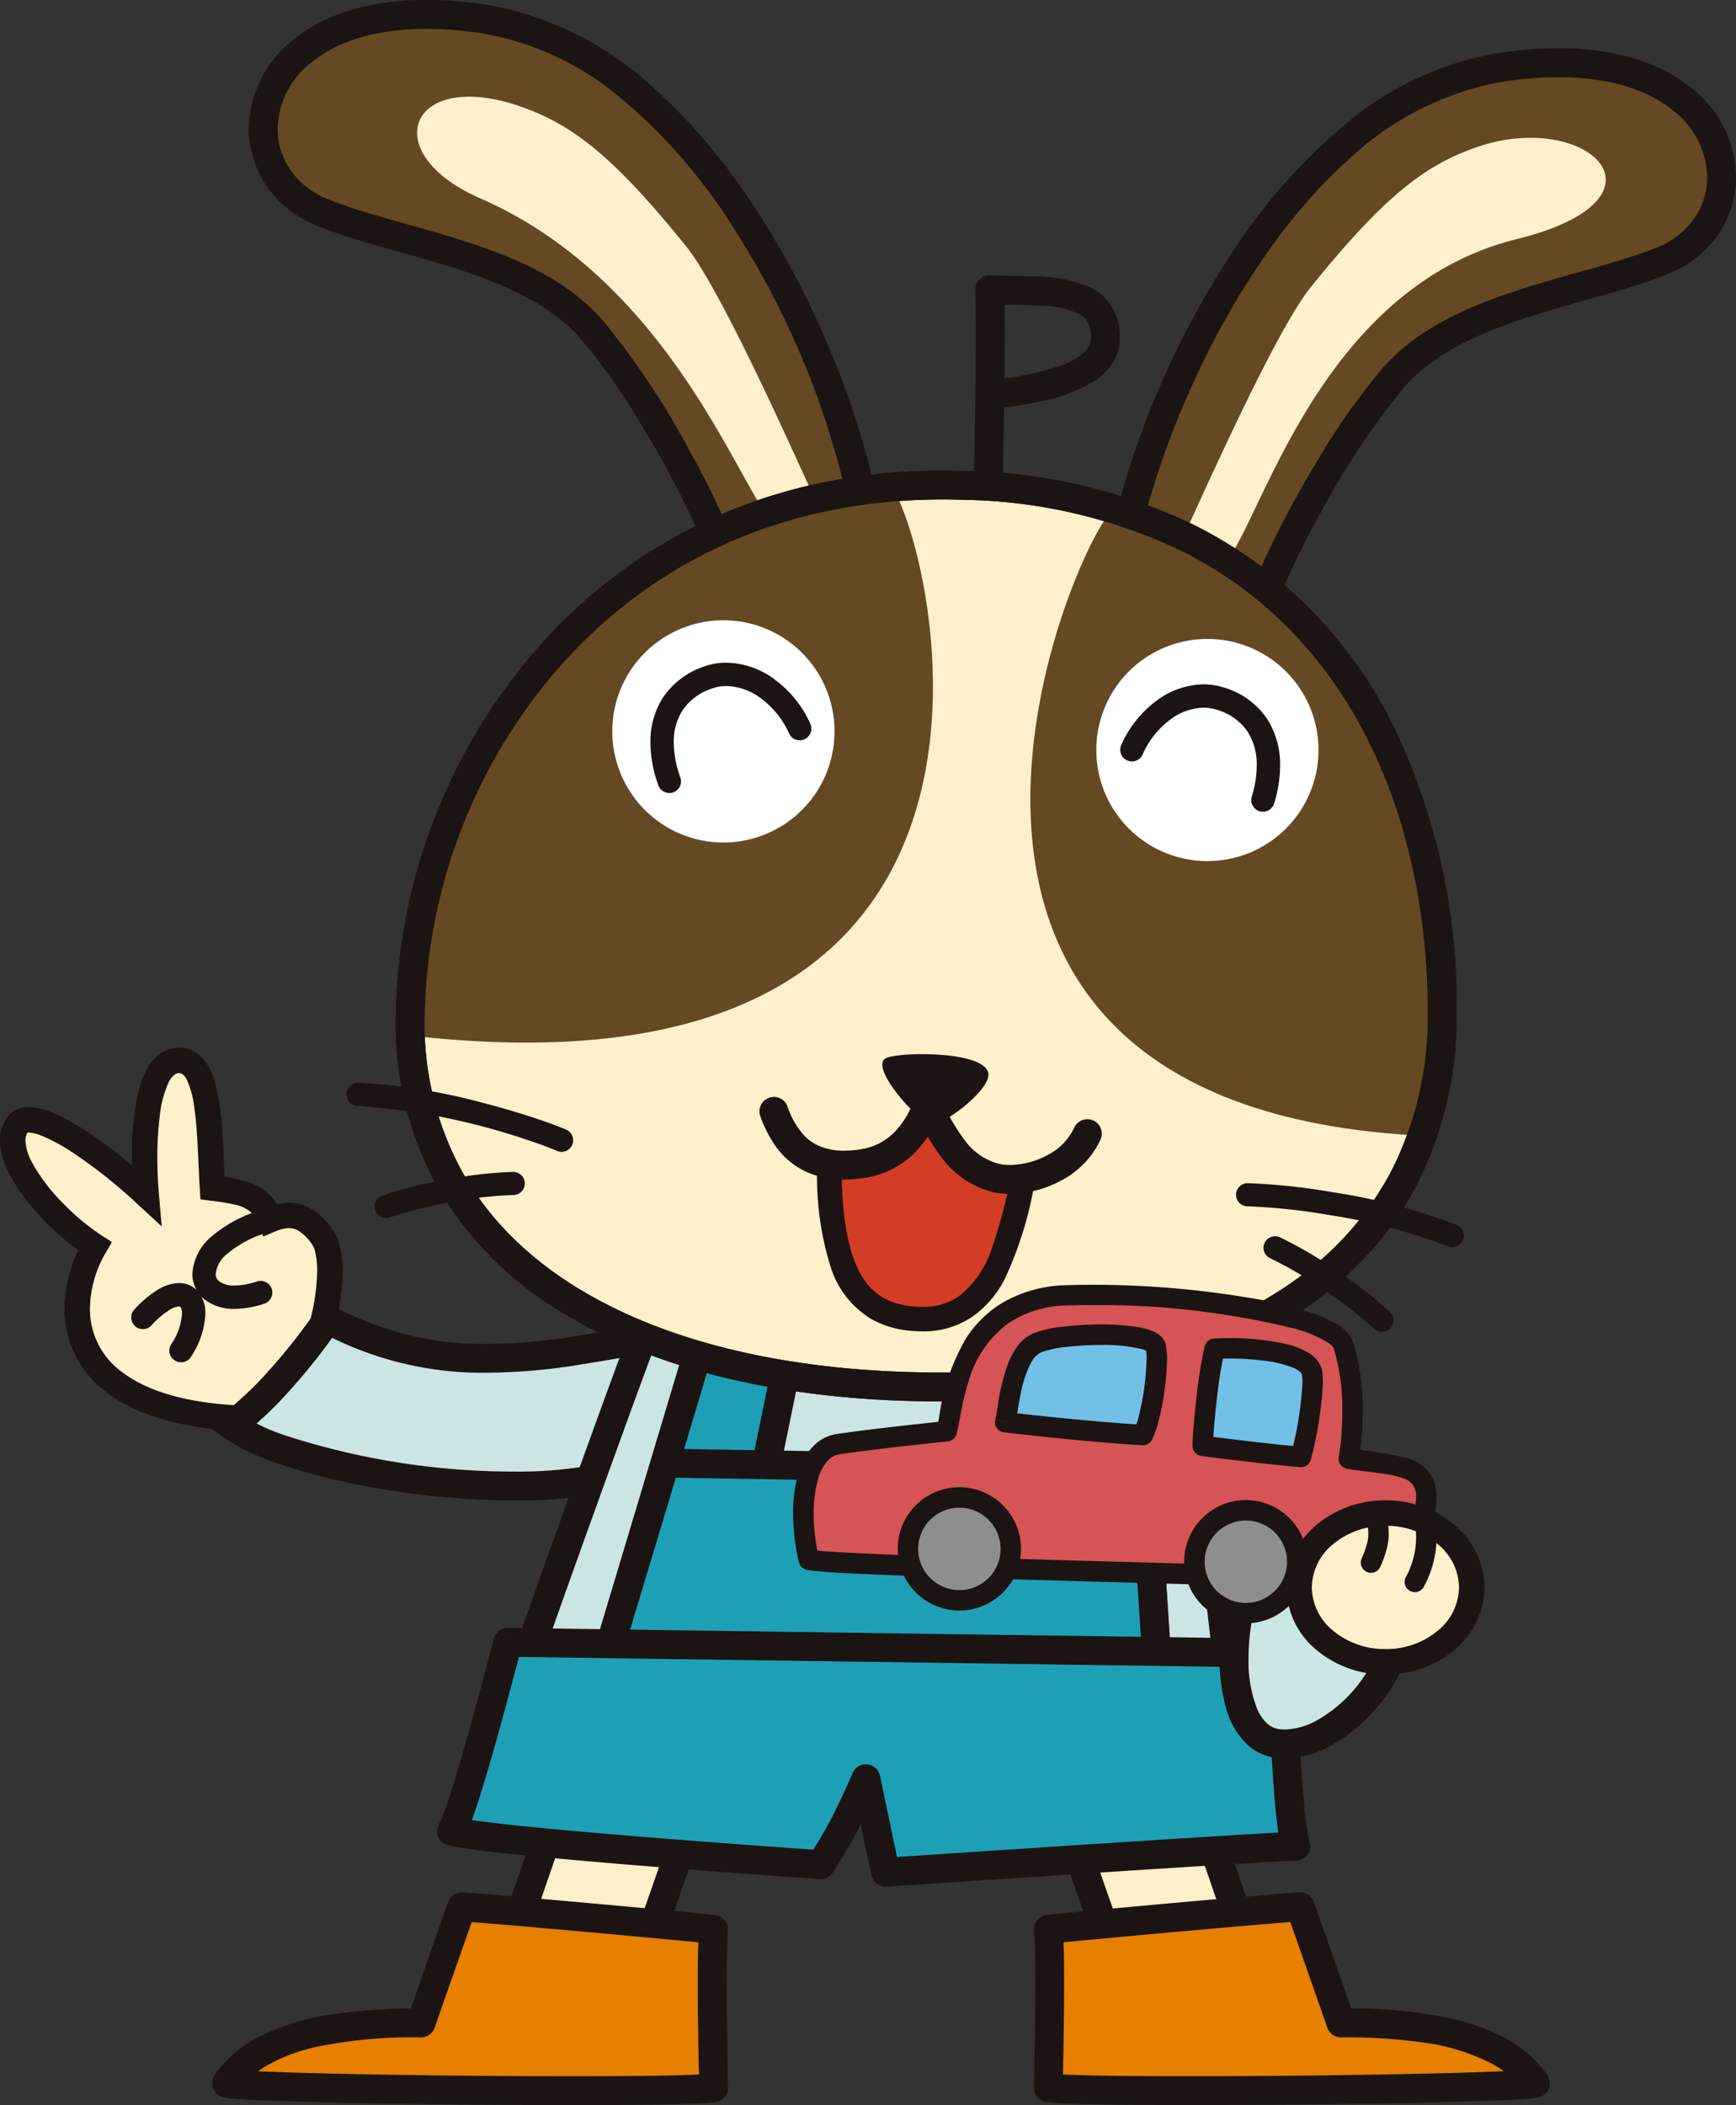
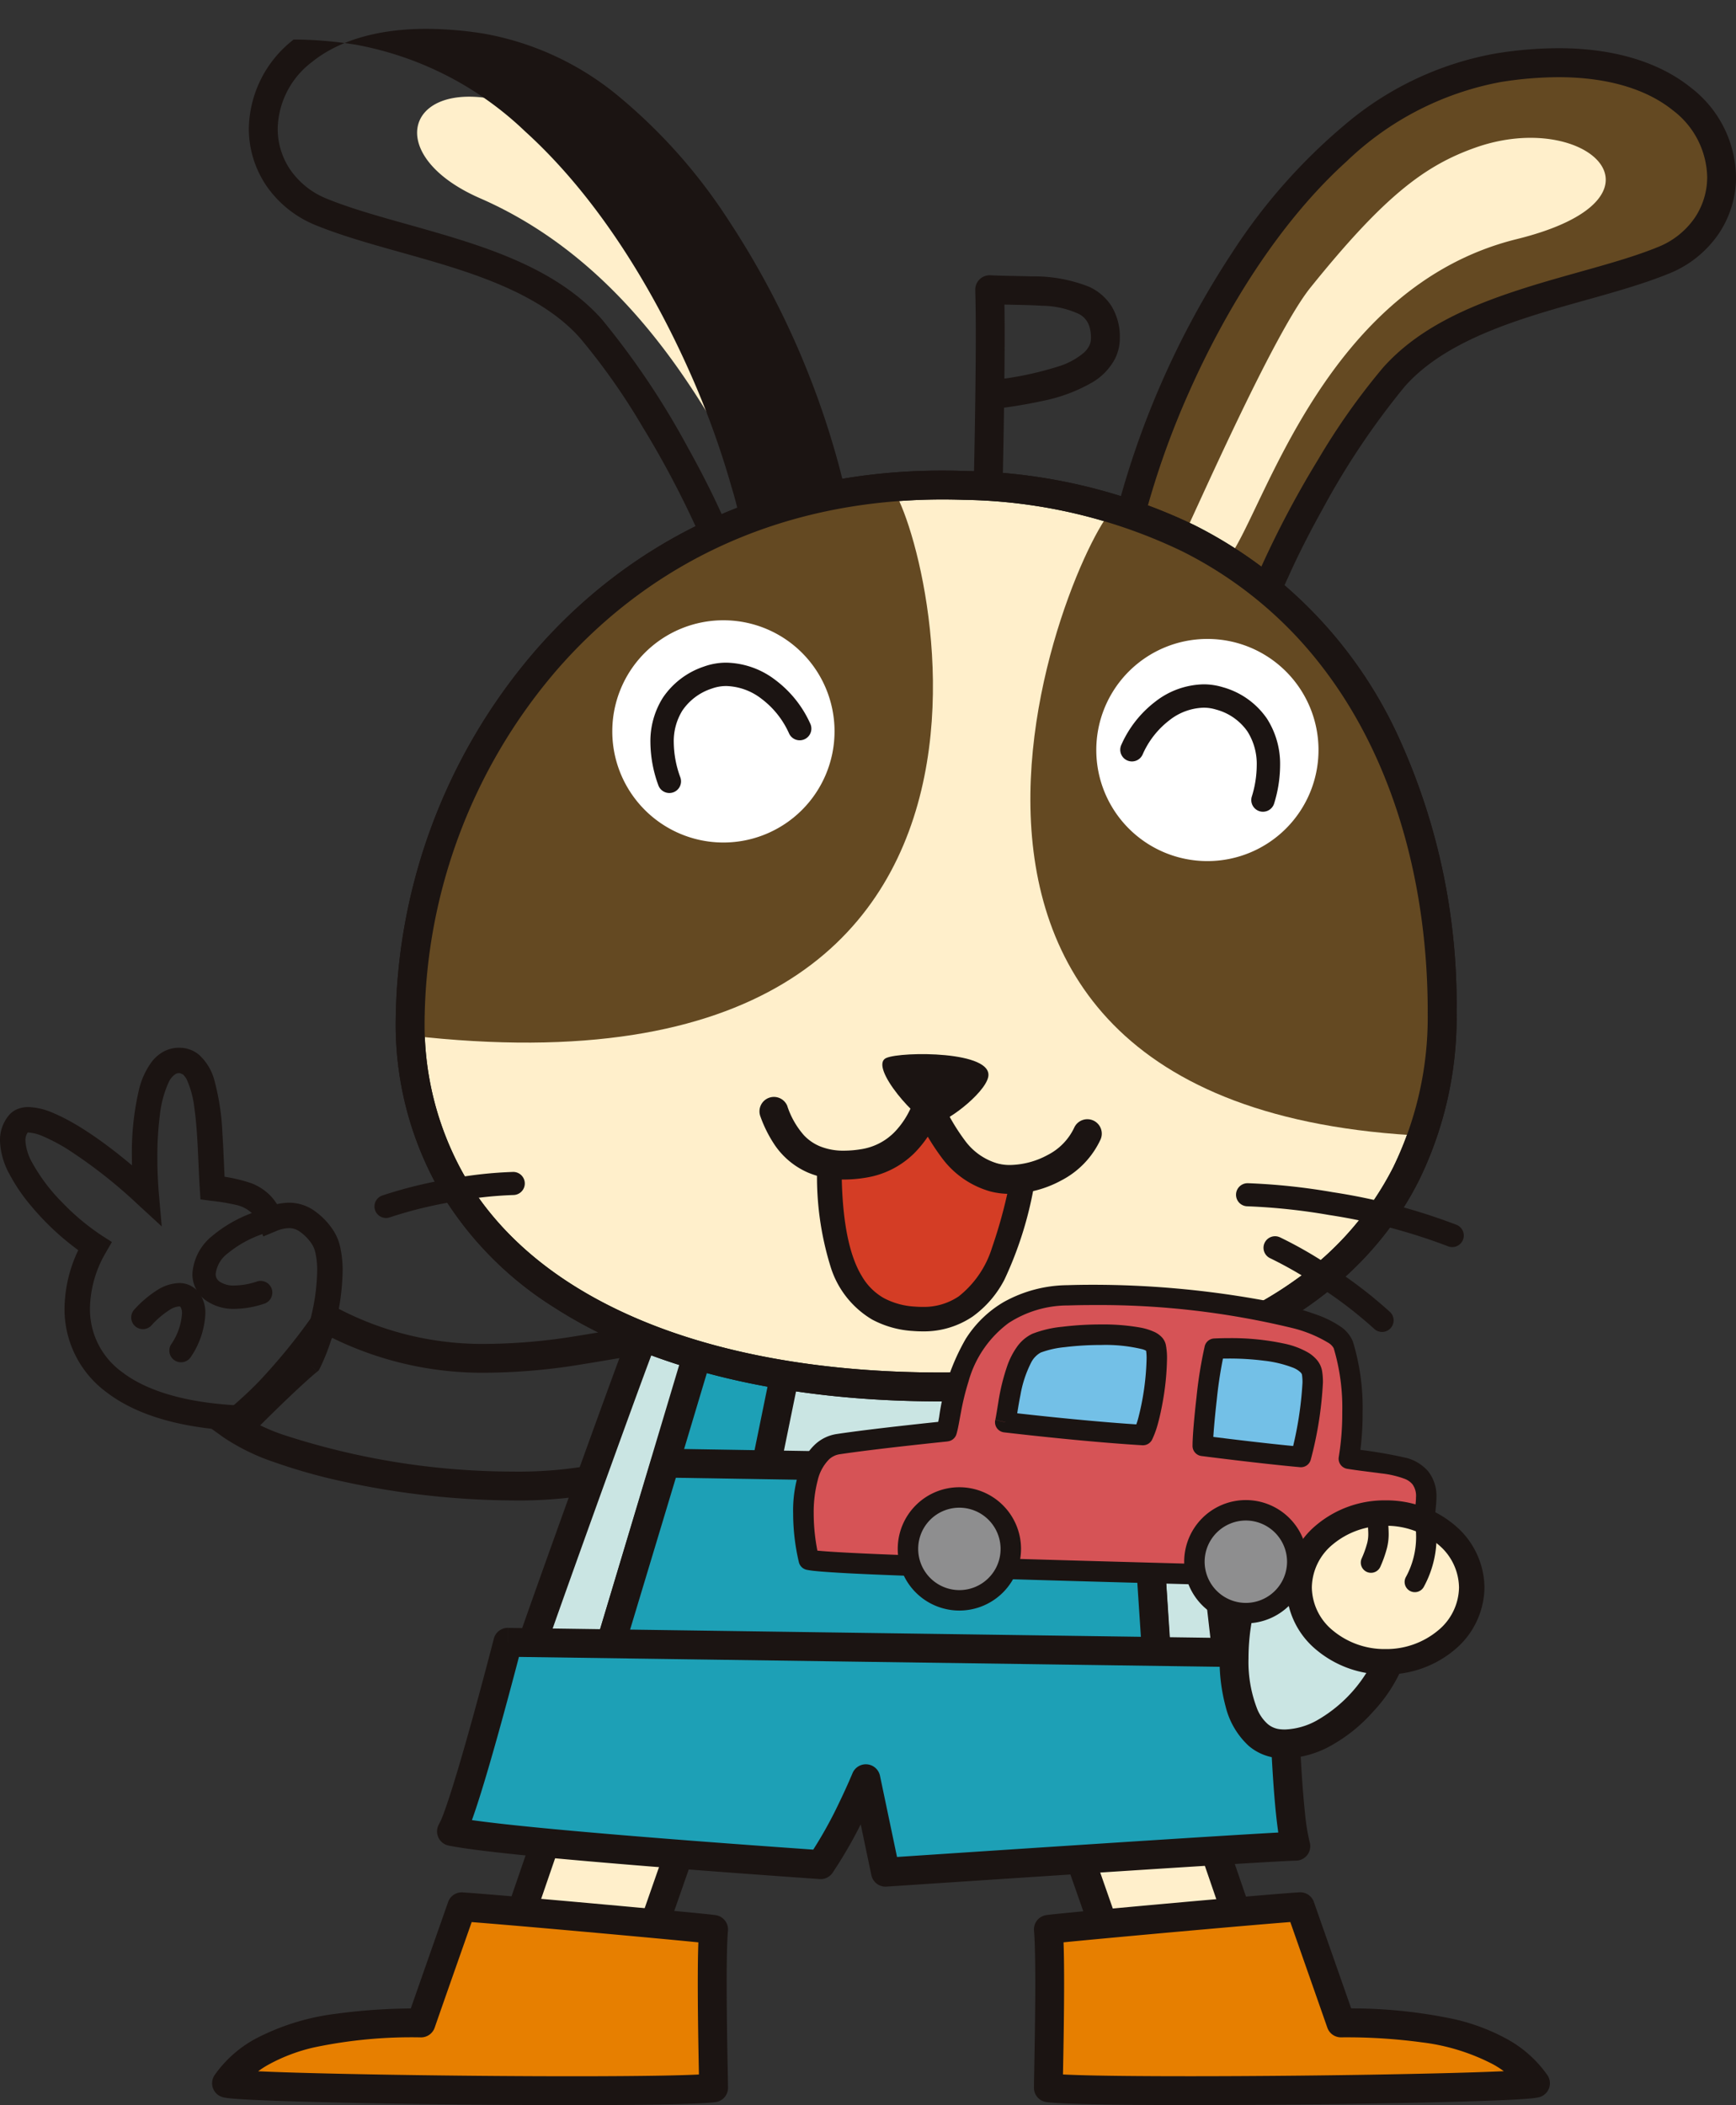
<svg xmlns="http://www.w3.org/2000/svg" width="156.308" height="189.52" viewBox="0 0 156.308 189.52">
  <rect x="0" y="0" width="156.308" height="189.52" fill="#333333" stroke="none" />
  <g id="usappy" transform="translate(-1430.124 -366.549)">
-     <path id="パス_2289" data-name="パス 2289" d="M-1231.3,481.864c1.342-2.538,2.835-9.1,1.195-11.342-1.438-1.959-2.839-2.238-4.626-1.489-.9-2.388-2.984-2.536-5.226-2.836-.3-4.628-.093-11.266-2.832-11.492-3.582-.3-3.435,8.656-3.136,12.09-5.672-5.225-10.409-7.716-11.493-6.419-2.237,2.689,3.133,8.659,6.864,11.045-3.28,5.671-2.683,15.07,13.879,15.519,3.881-3.879,5.375-5.075,5.375-5.075" transform="translate(2689.219 7.322)" fill="#ffefcb" />
    <path id="パス_2290" data-name="パス 2290" d="M-1231.087,482.08l-1.012-.534a16.261,16.261,0,0,0,1.2-3.44,18.687,18.687,0,0,0,.58-4.249,7.326,7.326,0,0,0-.142-1.538,2.455,2.455,0,0,0-.356-.905h0a4.253,4.253,0,0,0-1.13-1.133,1.663,1.663,0,0,0-.916-.271,3.194,3.194,0,0,0-1.215.293l-1.095.457-.419-1.11a2.713,2.713,0,0,0-.617-1,3.039,3.039,0,0,0-1.429-.734,19.4,19.4,0,0,0-2.259-.371l-.932-.123-.06-.938c-.149-2.359-.176-5.158-.491-7.306a8.529,8.529,0,0,0-.662-2.5,1.616,1.616,0,0,0-.369-.508l-.262-.111-.08,0a.622.622,0,0,0-.316.076,1.775,1.775,0,0,0-.639.78,9.667,9.667,0,0,0-.78,2.949,29.127,29.127,0,0,0-.222,3.766c0,1.279.064,2.455.137,3.279l.257,2.946-2.174-2a44.37,44.37,0,0,0-6.181-4.867,15.844,15.844,0,0,0-2.288-1.224,3.924,3.924,0,0,0-1.354-.363l-.1.006-.022,0-.075-.238.185.154-.11.084-.075-.238.185.154h0a1.2,1.2,0,0,0-.263.815,4.516,4.516,0,0,0,.589,1.943,16.261,16.261,0,0,0,2.768,3.662,20.759,20.759,0,0,0,3.507,2.926l.922.591-.549.948a10.232,10.232,0,0,0-1.427,5.012,6.966,6.966,0,0,0,2.879,5.738c2.12,1.637,5.742,2.9,11.466,3.049l-.031,1.145-.81-.811c3.9-3.9,5.423-5.119,5.47-5.158l.715.894-1.012-.534,1.012.534.716.9-.01.007c-.137.111-1.652,1.365-5.271,4.983l-.349.348-.492-.014c-6.018-.165-10.127-1.472-12.8-3.523a9.287,9.287,0,0,1-3.774-7.555,12.5,12.5,0,0,1,1.735-6.16l.991.575-.616.964a23.887,23.887,0,0,1-5.13-4.605,16.025,16.025,0,0,1-1.948-2.867,6.7,6.7,0,0,1-.842-2.989,3.5,3.5,0,0,1,.793-2.281h0a2.016,2.016,0,0,1,.845-.593,2.623,2.623,0,0,1,.928-.157,6.025,6.025,0,0,1,2.23.536c2.376.994,5.566,3.234,9.144,6.523l-.775.843-1.141.1c-.078-.891-.146-2.122-.146-3.477a24.863,24.863,0,0,1,.639-6.107,6.926,6.926,0,0,1,1.157-2.505,3.455,3.455,0,0,1,1.044-.9,2.926,2.926,0,0,1,1.408-.354l.269.011a2.738,2.738,0,0,1,1.53.626,4.777,4.777,0,0,1,1.391,2.34,21.673,21.673,0,0,1,.708,4.682c.112,1.687.156,3.425.252,4.911l-1.143.073.152-1.134a13.745,13.745,0,0,1,3.4.709,4.841,4.841,0,0,1,1.6,1.039,5.008,5.008,0,0,1,1.145,1.816l-1.071.406-.442-1.058a5.456,5.456,0,0,1,2.1-.47,3.976,3.976,0,0,1,2.123.615,6.5,6.5,0,0,1,1.769,1.725l.028.038-.027-.037a4.659,4.659,0,0,1,.747,1.769,9.683,9.683,0,0,1,.194,2.026,20.894,20.894,0,0,1-.645,4.794,18.255,18.255,0,0,1-1.4,3.964l-.111.211-.185.149Z" transform="translate(2689.002 7.105)" fill="#1b1412" />
    <path id="パス_2291" data-name="パス 2291" d="M-1237.519,467.537a10.041,10.041,0,0,0-4.125,2.018,2.722,2.722,0,0,0-1.086,1.848.8.8,0,0,0,.322.673,2.227,2.227,0,0,0,1.4.372,6.571,6.571,0,0,0,2-.361,1.051,1.051,0,0,1,1.326.674,1.051,1.051,0,0,1-.674,1.325,8.628,8.628,0,0,1-2.648.465,4.3,4.3,0,0,1-2.711-.832,2.925,2.925,0,0,1-1.112-2.317,4.743,4.743,0,0,1,1.784-3.413,12.072,12.072,0,0,1,4.985-2.486,1.052,1.052,0,0,1,1.289.745A1.051,1.051,0,0,1-1237.519,467.537Z" transform="translate(2692.274 9.831)" fill="#1b1412" />
    <path id="パス_2292" data-name="パス 2292" d="M-1249.014,473.332a9.9,9.9,0,0,1,2.063-1.75,3.854,3.854,0,0,1,1.963-.631,2.231,2.231,0,0,1,1.815.888,3.086,3.086,0,0,1,.552,1.878,7.548,7.548,0,0,1-1.3,3.875,1.053,1.053,0,0,1-1.451.33,1.053,1.053,0,0,1-.331-1.45,5.538,5.538,0,0,0,.977-2.756,1.08,1.08,0,0,0-.132-.615c-.049-.043.009-.032-.132-.047a1.849,1.849,0,0,0-.874.328,7.826,7.826,0,0,0-1.611,1.382,1.052,1.052,0,0,1-1.487.053,1.052,1.052,0,0,1-.053-1.486Z" transform="translate(2691.235 11.109)" fill="#1b1412" />
-     <path id="パス_2293" data-name="パス 2293" d="M-1204.391,475.414c-5.786.5-17.525,4.465-28.937-1.821a45.06,45.06,0,0,1-8.6,9.6c5.3,3.8,23.812,7.111,34.393,4.462a97.868,97.868,0,0,0,3.143-12.236" transform="translate(2692.952 11.725)" fill="#cae5e3" />
    <path id="パス_2294" data-name="パス 2294" d="M-1204,475.735l.111,1.295c-1.528.129-3.661.549-6.154.942a54.247,54.247,0,0,1-8.471.755,30.63,30.63,0,0,1-15.051-3.673l.628-1.139,1.059.753a56.113,56.113,0,0,1-5.418,6.687c-1.415,1.459-2.5,2.33-3.366,3.117l-.874-.962.757-1.055a16.726,16.726,0,0,0,3.909,1.88,66.729,66.729,0,0,0,20.588,3.292,37.349,37.349,0,0,0,8.825-.915l.316,1.26-1.239-.393c1.147-3.6,1.923-6.625,2.413-8.746.244-1.059.417-1.893.528-2.459.056-.282.1-.5.122-.642s.037-.21.037-.21l1.282.213.111,1.295-.111-1.295,1.281.215a98.628,98.628,0,0,1-3.186,12.416l-.219.69-.7.176a39.855,39.855,0,0,1-9.455.994,73.543,73.543,0,0,1-15.133-1.672,51.1,51.1,0,0,1-6.336-1.775,19.16,19.16,0,0,1-4.542-2.213l-1.306-.937,1.19-1.081c.956-.867,1.936-1.65,3.249-3a53.494,53.494,0,0,0,5.164-6.382l.672-.944,1.015.559a28.024,28.024,0,0,0,13.8,3.351,51.693,51.693,0,0,0,8.068-.724c2.441-.381,4.568-.809,6.334-.963l1.668-.143-.275,1.652Z" transform="translate(2692.561 11.404)" fill="#1b1412" />
    <path id="パス_2295" data-name="パス 2295" d="M-1210.11,475.127c-.611,1.37-9.629,26.433-10.086,27.96s62.8.609,62.8.609l-3.208-27.957Z" transform="translate(2698.014 12.082)" fill="#cae5e3" />
    <path id="パス_2296" data-name="パス 2296" d="M-1209.865,475.373l1.188.53c-.014.03-.088.211-.184.46-.736,1.911-3.1,8.425-5.328,14.612-1.115,3.1-2.194,6.114-3.023,8.449-.414,1.165-.764,2.16-1.025,2.906s-.434,1.259-.469,1.375v.007l-1.19-.364h1.243a1.273,1.273,0,0,1-.053.364l-1.19-.364h.006l1.062-.635a1.232,1.232,0,0,1,.175.635h-1.237l1.062-.635-.959.573.539-.988a1.1,1.1,0,0,1,.421.414l-.959.573.539-.988-.245.451.158-.492.087.041-.245.451.158-.492a6.046,6.046,0,0,0,.861.138c1.708.192,5.26.328,9.753.408s9.976.112,15.653.112c8.519,0,17.494-.069,24.339-.138,3.423-.033,6.312-.068,8.347-.094s3.208-.043,3.212-.043l.018,1.3-1.291.148-3.078-26.82-48.359-.6.016-1.3,1.188.53-1.187-.53.016-1.3,49.5.612a1.3,1.3,0,0,1,1.275,1.152l3.21,27.957a1.311,1.311,0,0,1-.316,1.006,1.3,1.3,0,0,1-.957.441s-18.872.274-35.936.274c-7.036,0-13.763-.046-18.748-.178-2.495-.067-4.55-.154-6.015-.27-.736-.059-1.317-.123-1.779-.208a3.717,3.717,0,0,1-.674-.18,1.7,1.7,0,0,1-.455-.264,1.385,1.385,0,0,1-.317-.367,1.369,1.369,0,0,1-.195-.7,1.374,1.374,0,0,1,.059-.4v.007c.076-.256.263-.794.557-1.64,1.025-2.93,3.276-9.223,5.343-14.94,1.033-2.859,2.018-5.573,2.78-7.648.381-1.038.705-1.917.953-2.577.124-.33.228-.605.312-.821s.143-.365.2-.491a1.3,1.3,0,0,1,1.2-.769Z" transform="translate(2697.769 11.836)" fill="#1b1412" />
    <path id="パス_2297" data-name="パス 2297" d="M-1206.064,475.252l-8.556,28.571h10.848l5.806-28.422Z" transform="translate(2699.315 12.111)" fill="#1da0b6" />
    <path id="パス_2298" data-name="パス 2298" d="M-1205.819,475.5l1.245.372-8.055,26.9h8.042l5.281-25.851-6.536-.121.023-1.3,1.245.372-1.245-.372.025-1.3,8.1.149a1.3,1.3,0,0,1,.99.487,1.306,1.306,0,0,1,.259,1.073l-5.806,28.422a1.3,1.3,0,0,1-1.274,1.039h-10.848a1.293,1.293,0,0,1-1.042-.524,1.292,1.292,0,0,1-.2-1.148l8.556-28.571a1.3,1.3,0,0,1,1.269-.927Z" transform="translate(2699.069 11.865)" fill="#1b1412" />
-     <path id="パス_2299" data-name="パス 2299" d="M-1174.184,475.252l1.763,28.571-10.655.19.98-28.422Z" transform="translate(2706.665 12.111)" fill="#1da0b6" />
    <path id="パス_2300" data-name="パス 2300" d="M-1173.938,475.5l1.3-.08,1.763,28.571a1.31,1.31,0,0,1-.343.962,1.307,1.307,0,0,1-.932.418l-10.654.19a1.3,1.3,0,0,1-.949-.388,1.3,1.3,0,0,1-.373-.956l.98-28.422a1.3,1.3,0,0,1,1.244-1.254l7.911-.339a1.3,1.3,0,0,1,1.353,1.218l-1.3.08.056,1.3-6.709.287-.893,25.851,7.928-.141-1.679-27.216,1.3-.08.056,1.3Z" transform="translate(2706.419 11.865)" fill="#1b1412" />
    <path id="パス_2301" data-name="パス 2301" d="M-1165.013,502.017l-1.134-17.212-43.151-.705-5.322,17.662" transform="translate(2699.315 14.173)" fill="#1da0b6" />
    <path id="パス_2302" data-name="パス 2302" d="M-1166.064,502.348l-1.057-16.017-40.971-.67-5.038,16.721a1.3,1.3,0,0,1-1.62.869,1.3,1.3,0,0,1-.869-1.619l5.322-17.662a1.3,1.3,0,0,1,1.265-.925l43.15.705a1.3,1.3,0,0,1,1.276,1.215l1.134,17.212a1.3,1.3,0,0,1-1.211,1.382,1.3,1.3,0,0,1-1.382-1.212Z" transform="translate(2699.069 13.927)" fill="#1b1412" />
    <path id="パス_2303" data-name="パス 2303" d="M-1217.6,510l-4.48,13.035,11.95,1.086,4.884-13.987Z" transform="translate(2697.577 20.208)" fill="#ffefcb" />
    <path id="パス_2304" data-name="パス 2304" d="M-1217.262,510.247l1.229.422-3.942,11.47,9.292.845,3.954-11.323-10.547-.115.014-1.3,1.229.422-1.229-.422.014-1.3,14.163.154-5.814,16.652-14.609-1.328,5.323-15.488.938.01Z" transform="translate(2697.244 19.96)" fill="#1b1412" />
    <path id="パス_2305" data-name="パス 2305" d="M-1168.641,510l4.477,13.035-11.948,1.086-4.89-13.987Z" transform="translate(2707.148 20.208)" fill="#ffefcb" />
    <path id="パス_2306" data-name="パス 2306" d="M-1168.3,510.247l1.229-.422,5.015,14.6-14.606,1.328-5.821-16.652,15.108-.164.3.887-1.229.422.014,1.3-10.552.115,3.958,11.323,9.29-.845-3.939-11.47,1.229-.422.014,1.3Z" transform="translate(2706.803 19.96)" fill="#1b1412" />
    <path id="パス_2307" data-name="パス 2307" d="M-1220.835,497.178s-3.853,14.988-5.074,17.024c5.293,1.086,31.47,2.861,33.241,2.995a48.973,48.973,0,0,0,4.07-7.74l1.767,8.419s35.037-2.34,36.942-2.34c-.951-3.256-1.2-17.376-1.2-17.376Z" transform="translate(2696.684 17.22)" fill="#1da0b6" />
    <path id="パス_2308" data-name="パス 2308" d="M-1220.59,497.424l1.259.323s-.967,3.757-2.086,7.774c-.56,2.01-1.159,4.084-1.7,5.8-.27.857-.527,1.625-.758,2.26a9.9,9.9,0,0,1-.675,1.536l-1.115-.668.261-1.274c1.206.25,3.842.57,7.046.888,9.647.961,24.691,1.983,26.033,2.085l-.1,1.3-1.067-.742a37.943,37.943,0,0,0,2.746-4.864c.365-.756.663-1.417.871-1.886.1-.236.183-.423.238-.55s.08-.191.08-.191a1.3,1.3,0,0,1,1.322-.8,1.3,1.3,0,0,1,1.153,1.027l1.767,8.419-1.272.268-.087-1.3s8.76-.584,17.759-1.17c4.5-.292,9.059-.586,12.614-.805,1.778-.11,3.3-.2,4.449-.265.572-.032,1.049-.058,1.417-.075s.615-.027.791-.027v1.3l-1.248.364a13.93,13.93,0,0,1-.364-1.866c-.355-2.544-.57-6.472-.7-9.806s-.181-6.039-.181-6.045l1.3-.022-.018,1.3-69.749-.983.018-1.3,1.259.323-1.259-.323.019-1.3,69.749.983a1.3,1.3,0,0,1,1.281,1.276s.015.875.053,2.244c.057,2.053.164,5.212.345,8.145.09,1.467.2,2.878.328,4.055a17.627,17.627,0,0,0,.419,2.589,1.3,1.3,0,0,1-.208,1.144,1.3,1.3,0,0,1-1.04.52c-.063,0-.317.007-.667.025-2.679.127-11.746.705-20.115,1.252-4.187.274-8.206.539-11.177.736l-4.9.324a1.3,1.3,0,0,1-1.358-1.029l-1.767-8.419,1.271-.266,1.2.495c-.008.016-.491,1.191-1.253,2.769a40.449,40.449,0,0,1-2.952,5.217,1.3,1.3,0,0,1-1.167.555c-.869-.067-7.871-.545-15.3-1.142-3.719-.3-7.548-.626-10.789-.949s-5.869-.634-7.311-.927a1.3,1.3,0,0,1-.928-.75,1.3,1.3,0,0,1,.075-1.191,8.361,8.361,0,0,0,.464-1.1c.745-2.025,1.875-5.957,2.8-9.338.464-1.693.88-3.255,1.18-4.394s.483-1.85.483-1.852a1.3,1.3,0,0,1,1.277-.975Z" transform="translate(2696.439 16.974)" fill="#1b1412" />
    <path id="パス_2309" data-name="パス 2309" d="M-1221.159,516.5c2.444.137,22,1.905,22.676,2.037-.275,3.122,0,13.171,0,14.26-4.345.541-41.414.134-43.854-.409,3.256-4.754,11.132-5.431,17.512-5.431,1.9-5.43,3.666-10.456,3.666-10.456" transform="translate(2692.856 21.721)" fill="#e77f00" />
    <path id="パス_2310" data-name="パス 2310" d="M-1220.913,516.741l.073-1.3c.653.037,2.322.173,4.517.36,3.286.281,7.71.676,11.378,1.014,1.834.169,3.478.323,4.7.441.61.059,1.115.11,1.486.149.186.02.339.036.459.051s.187.021.312.044a1.3,1.3,0,0,1,1.047,1.39c-.085.947-.118,2.756-.117,4.729s.03,4.145.06,5.907.062,3.1.062,3.509a1.3,1.3,0,0,1-1.139,1.29c-.437.054-1.037.091-1.831.125-2.37.1-6.389.141-11.059.141-6.238,0-13.617-.075-19.648-.2-3.016-.06-5.694-.133-7.73-.212-1.017-.041-1.874-.083-2.54-.127-.333-.022-.618-.044-.858-.069a5.626,5.626,0,0,1-.631-.091,1.305,1.305,0,0,1-.927-.792,1.3,1.3,0,0,1,.137-1.211,10.75,10.75,0,0,1,3.646-3.253,21.168,21.168,0,0,1,7.261-2.265,52.821,52.821,0,0,1,7.678-.48v1.3l-1.227-.429c1.9-5.431,3.666-10.457,3.667-10.458a1.3,1.3,0,0,1,1.3-.866l-.073,1.3,1.225.432-1.121,3.191c-.679,1.935-1.6,4.547-2.544,7.262a1.3,1.3,0,0,1-1.227.871,42.5,42.5,0,0,0-9.624.9,15.729,15.729,0,0,0-4.037,1.513,8.128,8.128,0,0,0-2.78,2.457l-1.072-.735.283-1.269s.139.025.33.043c.74.076,2.335.157,4.433.228,6.314.213,17.339.363,26.079.363,3.1,0,5.916-.019,8.128-.059,1.106-.021,2.062-.047,2.822-.079s1.333-.07,1.619-.107l.16,1.29h-1.3c0-.321-.031-1.7-.062-3.465s-.06-3.948-.06-5.952.028-3.822.127-4.957l1.294.113-.249,1.276.131-.667-.109.671-.022,0,.131-.667-.109.671s-.137-.018-.321-.038c-1.429-.157-6.44-.623-11.351-1.063-2.458-.221-4.9-.435-6.859-.6s-3.463-.287-3.991-.317l.073-1.3,1.225.432Z" transform="translate(2692.61 21.476)" fill="#1b1412" />
    <path id="パス_2311" data-name="パス 2311" d="M-1159.645,516.5c-2.446.137-22,1.905-22.681,2.037.273,3.122,0,13.171,0,14.26,4.347.541,41.412.134,43.859-.409-3.262-4.754-11.134-5.431-17.513-5.431-1.9-5.43-3.666-10.456-3.666-10.456" transform="translate(2706.839 21.721)" fill="#e77f00" />
    <path id="パス_2312" data-name="パス 2312" d="M-1159.4,516.741l.073,1.3c-.568.032-2.263.169-4.443.355-3.277.28-7.7.676-11.362,1.012-1.831.169-3.474.323-4.688.44-.607.059-1.106.11-1.466.147l-.428.047-.116.015-.025,0-.078-.51.1.507-.021,0-.078-.51.1.507-.248-1.276,1.295-.112c.1,1.133.126,2.944.126,4.956s-.03,4.182-.06,5.952-.06,3.143-.06,3.465h-1.3l.16-1.29c.287.037.863.076,1.62.107,2.286.1,6.3.138,10.95.138,6.216,0,13.584-.075,19.6-.2,3-.06,5.672-.132,7.68-.211,1-.039,1.843-.08,2.471-.122.312-.021.573-.042.768-.062s.33-.042.332-.043l.281,1.269-1.072.735a8.145,8.145,0,0,0-2.783-2.457,18.667,18.667,0,0,0-6.365-1.958,50.413,50.413,0,0,0-7.293-.451,1.3,1.3,0,0,1-1.227-.869c-.951-2.715-1.867-5.329-2.546-7.265l-1.119-3.191,1.226-.43.073,1.3-.073-1.3,1.227-.43s1.763,5.026,3.666,10.457l-1.227.429v-1.3a44.813,44.813,0,0,1,10.229.969,18.27,18.27,0,0,1,4.708,1.776,10.746,10.746,0,0,1,3.647,3.251,1.3,1.3,0,0,1,.138,1.212,1.307,1.307,0,0,1-.927.792,5.637,5.637,0,0,1-.632.091c-.89.09-2.482.167-4.612.239-6.368.216-17.4.365-26.167.365-3.112,0-5.939-.019-8.177-.06-1.118-.021-2.09-.047-2.881-.08s-1.395-.07-1.832-.125a1.3,1.3,0,0,1-1.139-1.29c0-.4.031-1.741.061-3.509s.06-3.93.06-5.907-.032-3.783-.116-4.73a1.3,1.3,0,0,1,1.047-1.39l.2-.03c.493-.063,1.957-.206,3.98-.4,3.023-.285,7.236-.667,10.918-.991s6.815-.588,7.756-.641a1.3,1.3,0,0,1,1.3.867Z" transform="translate(2706.594 21.476)" fill="#1b1412" />
    <path id="パス_2313" data-name="パス 2313" d="M-1177.012,429.293c-1.084-6.5,11.207-43.387,33.985-47,21.425-3.4,24.586,13.374,14.824,17.353-7.16,2.914-18.441,3.976-24.226,10.486-4.613,5.187-11.568,17.717-12.289,22.055-6.15-1.45-12.295-2.9-12.295-2.9" transform="translate(2708.063 -9.654)" fill="#644922" />
    <path id="パス_2314" data-name="パス 2314" d="M-1168.3,425.1c3.208-4.356,8.659-24.393,25.9-28.648,14.839-3.671,6.353-11.764-3.671-8.256-4.582,1.607-8.25,4.355-14.9,12.612-3.393,4.207-10.541,20.626-11.687,22.914a21.349,21.349,0,0,0,4.356,1.377" transform="translate(2709.093 -8.376)" fill="#ffefcb" />
-     <path id="パス_2315" data-name="パス 2315" d="M-1185.572,425.777c1.086-6.507-11.208-43.385-33.991-47-21.424-3.4-24.579,13.379-14.816,17.358,7.155,2.911,18.437,3.976,24.224,10.478,4.613,5.195,11.572,17.717,12.294,22.06l12.289-2.9" transform="translate(2693.481 -10.474)" fill="#644922" />
    <path id="パス_2316" data-name="パス 2316" d="M-1196.843,422.129c-3.208-4.356-9.629-21.547-25.9-28.653-9.43-4.116-6.354-11.754,3.668-8.254,4.583,1.609,8.25,4.355,14.9,12.605,3.393,4.217,10.54,20.627,11.681,22.922a21.419,21.419,0,0,1-4.349,1.38" transform="translate(2696.099 -9.075)" fill="#ffefcb" />
    <path id="パス_2317" data-name="パス 2317" d="M-1176.766,429.539l-1.281.213a7.073,7.073,0,0,1-.085-1.154,22.844,22.844,0,0,1,.6-4.552,78.508,78.508,0,0,1,10.747-24.8,51.6,51.6,0,0,1,10.262-11.635,28.723,28.723,0,0,1,13.542-6.354,35.69,35.69,0,0,1,5.608-.469c5.275,0,9.26,1.393,11.952,3.572a10.334,10.334,0,0,1,4.039,8.01,9.149,9.149,0,0,1-1.571,5.139,9.859,9.859,0,0,1-4.51,3.587c-3.745,1.518-8.358,2.505-12.716,3.927s-8.406,3.253-11.029,6.218a69.3,69.3,0,0,0-7.44,11.114c-1.186,2.133-2.252,4.239-3.057,6.057a20.415,20.415,0,0,0-1.482,4.234l-.228,1.37-1.351-.318-8.452-1.991c-2.306-.543-3.837-.9-3.842-.9l-.841-.2-.142-.853,1.281-.213.3-1.264s6.145,1.445,12.294,2.9l-.3,1.264-1.282-.213a22.469,22.469,0,0,1,1.671-4.859,88.338,88.338,0,0,1,5.065-9.542,60.6,60.6,0,0,1,5.864-8.3c3.163-3.542,7.653-5.488,12.167-6.963s9.125-2.467,12.541-3.863a7.266,7.266,0,0,0,3.338-2.635,6.561,6.561,0,0,0,1.125-3.684,7.729,7.729,0,0,0-3.077-5.991c-2.129-1.724-5.489-2.991-10.317-2.993a33.146,33.146,0,0,0-5.2.437,27.175,27.175,0,0,0-13.871,7.142c-6.126,5.536-10.942,13.455-14.184,20.761a74.813,74.813,0,0,0-3.678,10.106,28.442,28.442,0,0,0-1.223,6.766,4.457,4.457,0,0,0,.049.728l-1.281.213.3-1.264Z" transform="translate(2707.817 -9.9)" fill="#1b1412" />
-     <path id="パス_2318" data-name="パス 2318" d="M-1185.326,426.022l-1.281-.215a4.636,4.636,0,0,0,.048-.729,20.48,20.48,0,0,0-.538-4.009,76.025,76.025,0,0,0-10.376-23.908,49,49,0,0,0-9.732-11.05,26.161,26.161,0,0,0-12.316-5.809,33.284,33.284,0,0,0-5.2-.436c-4.826,0-8.186,1.269-10.313,2.994a7.722,7.722,0,0,0-3.075,5.991,6.552,6.552,0,0,0,1.125,3.687,7.272,7.272,0,0,0,3.34,2.637c3.413,1.395,8.018,2.4,12.537,3.861s9,3.418,12.167,6.957h0a71.684,71.684,0,0,1,7.769,11.58c1.219,2.19,2.317,4.354,3.164,6.267a22.444,22.444,0,0,1,1.671,4.862l-1.281.213-.3-1.265,12.289-2.9.3,1.265-1.281-.215,1.281.215.3,1.264-3.84.9-8.45,1.99-1.351.318-.227-1.369a20.507,20.507,0,0,0-1.483-4.237,85.9,85.9,0,0,0-4.914-9.245,58.542,58.542,0,0,0-5.588-7.929h0c-2.624-2.963-6.668-4.8-11.029-6.213s-8.971-2.408-12.713-3.926a9.865,9.865,0,0,1-4.513-3.588,9.152,9.152,0,0,1-1.571-5.142,10.328,10.328,0,0,1,4.038-8.011c2.69-2.179,6.674-3.573,11.948-3.572a35.838,35.838,0,0,1,5.607.469,29.789,29.789,0,0,1,15.209,7.783c6.525,5.91,11.466,14.1,14.818,21.631a77.128,77.128,0,0,1,3.807,10.465,30.536,30.536,0,0,1,1.318,7.463,6.984,6.984,0,0,1-.084,1.157l-.142.852-.842.2Z" transform="translate(2693.236 -10.72)" fill="#1b1412" />
+     <path id="パス_2318" data-name="パス 2318" d="M-1185.326,426.022l-1.281-.215a4.636,4.636,0,0,0,.048-.729,20.48,20.48,0,0,0-.538-4.009,76.025,76.025,0,0,0-10.376-23.908,49,49,0,0,0-9.732-11.05,26.161,26.161,0,0,0-12.316-5.809,33.284,33.284,0,0,0-5.2-.436c-4.826,0-8.186,1.269-10.313,2.994a7.722,7.722,0,0,0-3.075,5.991,6.552,6.552,0,0,0,1.125,3.687,7.272,7.272,0,0,0,3.34,2.637c3.413,1.395,8.018,2.4,12.537,3.861s9,3.418,12.167,6.957h0a71.684,71.684,0,0,1,7.769,11.58c1.219,2.19,2.317,4.354,3.164,6.267a22.444,22.444,0,0,1,1.671,4.862l-1.281.213-.3-1.265,12.289-2.9.3,1.265-1.281-.215,1.281.215.3,1.264-3.84.9-8.45,1.99-1.351.318-.227-1.369a20.507,20.507,0,0,0-1.483-4.237,85.9,85.9,0,0,0-4.914-9.245,58.542,58.542,0,0,0-5.588-7.929h0c-2.624-2.963-6.668-4.8-11.029-6.213s-8.971-2.408-12.713-3.926a9.865,9.865,0,0,1-4.513-3.588,9.152,9.152,0,0,1-1.571-5.142,10.328,10.328,0,0,1,4.038-8.011a35.838,35.838,0,0,1,5.607.469,29.789,29.789,0,0,1,15.209,7.783c6.525,5.91,11.466,14.1,14.818,21.631a77.128,77.128,0,0,1,3.807,10.465,30.536,30.536,0,0,1,1.318,7.463,6.984,6.984,0,0,1-.084,1.157l-.142.852-.842.2Z" transform="translate(2693.236 -10.72)" fill="#1b1412" />
    <path id="パス_2319" data-name="パス 2319" d="M-1188.055,431.619c0-.509.033-1.922.084-3.96.149-6.094.449-17.616.449-24.893,0-1.6-.015-2.986-.047-4.06a1.3,1.3,0,0,1,.388-.968,1.3,1.3,0,0,1,.975-.37c1.168.059,2.418.059,3.652.1a13.509,13.509,0,0,1,5.248.941,4.729,4.729,0,0,1,2.01,1.746,5.317,5.317,0,0,1,.745,2.873,4.158,4.158,0,0,1-.406,1.8,5.4,5.4,0,0,1-2.086,2.19,14.642,14.642,0,0,1-4.407,1.651,44.6,44.6,0,0,1-4.423.732,1.3,1.3,0,0,1-1.45-1.131,1.3,1.3,0,0,1,1.129-1.45,29.834,29.834,0,0,0,6.258-1.291,6.438,6.438,0,0,0,2.152-1.195,2.143,2.143,0,0,0,.483-.631,1.532,1.532,0,0,0,.15-.679,3.285,3.285,0,0,0-.17-1.126,1.9,1.9,0,0,0-.9-1.039,8.1,8.1,0,0,0-3.353-.745c-1.449-.1-3.115-.073-4.762-.155l.065-1.3,1.3-.039c.033,1.118.048,2.529.048,4.14,0,4.894-.133,11.643-.266,17.409-.067,2.882-.133,5.518-.184,7.548s-.083,3.47-.083,3.9a1.3,1.3,0,0,1-1.3,1.3A1.3,1.3,0,0,1-1188.055,431.619Z" transform="translate(2705.504 -6.037)" fill="#1b1412" />
    <path id="パス_2320" data-name="パス 2320" d="M-1136.008,460.073c0,22.115-18.038,33.8-45.19,33.8s-47.728-10.968-47.728-33.079,16.991-49.209,49.9-48.085c31.818,1.079,43.023,25.242,43.023,47.36" transform="translate(2695.981 -2.469)" fill="#ffefcb" />
    <path id="パス_2321" data-name="パス 2321" d="M-1135.762,460.319h1.3a33.435,33.435,0,0,1-3.382,15.2c-3.319,6.609-8.981,11.616-16.344,14.929s-16.444,4.978-26.764,4.979c-13.753,0-25.913-2.761-34.755-8.455a31.326,31.326,0,0,1-10.466-10.784,30.164,30.164,0,0,1-3.808-15.14,51.726,51.726,0,0,1,12.423-33.035c8.238-9.578,20.626-16.393,36.8-16.383q1,0,2.015.035a49.5,49.5,0,0,1,20.684,4.881,39.955,39.955,0,0,1,18.243,18.791,57.812,57.812,0,0,1,5.354,24.986h-2.6c0-10.846-2.76-22.145-9.317-30.785a36.378,36.378,0,0,0-12.843-10.668,46.926,46.926,0,0,0-19.608-4.608q-.975-.033-1.927-.033c-15.435.01-27.009,6.419-34.831,15.48a49.152,49.152,0,0,0-11.792,31.338,27.565,27.565,0,0,0,3.467,13.855c3.354,5.9,9.017,10.368,16.414,13.384s16.493,4.541,26.548,4.54c13.394,0,24.428-2.9,32.018-8.364a27.79,27.79,0,0,0,8.768-10.113,30.839,30.839,0,0,0,3.1-14.028Z" transform="translate(2695.736 -2.714)" fill="#1b1412" />
    <path id="パス_2322" data-name="パス 2322" d="M-1185.9,412.707c2.428,0,19.887,56.762-43.026,49.533,3.615-19.89,3.615-26.4,14.826-36.159s21.33-13.373,28.2-13.373" transform="translate(2695.981 -2.463)" fill="#644922" />
    <path id="パス_2323" data-name="パス 2323" d="M-1175.738,414.23c-2.337-.642-27.947,54.166,27.732,56.693,1.09-13.739,2.893-22.422-4.075-36.326-6.667-13.283-17.029-18.549-23.656-20.367" transform="translate(2706.534 -2.109)" fill="#644922" />
-     <path id="パス_2324" data-name="パス 2324" d="M-1214.629,462.453c-.457-.2-1.39-.56-2.608-.963a59.916,59.916,0,0,0-15.339-3.079,1.04,1.04,0,0,1-1.006-1.072,1.039,1.039,0,0,1,1.072-1.006,53.955,53.955,0,0,1,11.377,1.841c1.727.451,3.287.922,4.551,1.341s2.226.783,2.8,1.037a1.04,1.04,0,0,1,.526,1.372A1.04,1.04,0,0,1-1214.629,462.453Z" transform="translate(2694.896 7.703)" fill="#1b1412" />
    <path id="パス_2325" data-name="パス 2325" d="M-1219.038,464.916a35.409,35.409,0,0,0-5.294.588,38.033,38.033,0,0,0-5.811,1.419,1.04,1.04,0,0,1-1.329-.628,1.04,1.04,0,0,1,.628-1.329,39.893,39.893,0,0,1,6.156-1.51,37.052,37.052,0,0,1,5.651-.619,1.04,1.04,0,0,1,1.039,1.039A1.04,1.04,0,0,1-1219.038,464.916Z" transform="translate(2695.374 9.218)" fill="#1b1412" />
    <path id="パス_2326" data-name="パス 2326" d="M-1167.579,463.659a56.807,56.807,0,0,1,7.683.813,53.951,53.951,0,0,1,11.138,2.937,1.04,1.04,0,0,1,.571,1.355,1.04,1.04,0,0,1-1.354.571,51.94,51.94,0,0,0-10.693-2.812,55.182,55.182,0,0,0-7.345-.784,1.039,1.039,0,0,1-1.039-1.039,1.039,1.039,0,0,1,1.039-1.039Z" transform="translate(2710.033 9.41)" fill="#1b1412" />
    <path id="パス_2327" data-name="パス 2327" d="M-1165.146,467.622a37.334,37.334,0,0,1,4.908,2.856,40.32,40.32,0,0,1,5.017,3.877,1.04,1.04,0,0,1,.036,1.47,1.04,1.04,0,0,1-1.47.037,38.042,38.042,0,0,0-4.74-3.655,35.724,35.724,0,0,0-4.6-2.686,1.038,1.038,0,0,1-.528-1.371,1.039,1.039,0,0,1,1.372-.528Z" transform="translate(2710.502 10.312)" fill="#1b1412" />
    <path id="パス_2328" data-name="パス 2328" d="M-1135.762,460.319h1.3a33.435,33.435,0,0,1-3.382,15.2c-3.319,6.609-8.981,11.616-16.344,14.929s-16.444,4.978-26.764,4.979c-13.753,0-25.913-2.761-34.755-8.455a31.326,31.326,0,0,1-10.466-10.784,30.164,30.164,0,0,1-3.808-15.14,51.726,51.726,0,0,1,12.423-33.035c8.238-9.578,20.626-16.393,36.8-16.383q1,0,2.015.035a49.5,49.5,0,0,1,20.684,4.881,39.955,39.955,0,0,1,18.243,18.791,57.812,57.812,0,0,1,5.354,24.986h-2.6c0-10.846-2.76-22.145-9.317-30.785a36.378,36.378,0,0,0-12.843-10.668,46.926,46.926,0,0,0-19.608-4.608q-.975-.033-1.927-.033c-15.435.01-27.009,6.419-34.831,15.48a49.152,49.152,0,0,0-11.792,31.338,27.565,27.565,0,0,0,3.467,13.855c3.354,5.9,9.017,10.368,16.414,13.384s16.493,4.541,26.548,4.54c13.394,0,24.428-2.9,32.018-8.364a27.79,27.79,0,0,0,8.768-10.113,30.839,30.839,0,0,0,3.1-14.028Z" transform="translate(2695.736 -2.714)" fill="#1b1412" />
    <path id="パス_2329" data-name="パス 2329" d="M-1187.325,484.1c.662-2.15.828-11.906,10.914-12.239s23.81,1.655,24.8,4.467.991,7.439.493,10.25c4.136.662,7.277.332,6.948,3.97s-.826,5.952-.993,7.11c-5.787-.5-51.589-1.324-54.568-1.986-.989-4.135-.66-9.922,2.645-10.414s9.756-1.158,9.756-1.158" transform="translate(2702.671 11.312)" fill="#d65356" />
    <path id="パス_2330" data-name="パス 2330" d="M-1187.151,484.27l-.879-.27c.058-.185.134-.56.219-1.027a19.189,19.189,0,0,1,2.385-7.016A10.064,10.064,0,0,1-1182,472.63a11.991,11.991,0,0,1,5.737-1.518c.746-.025,1.51-.036,2.286-.036a85.384,85.384,0,0,1,14.757,1.289,32.241,32.241,0,0,1,5.587,1.473,9.226,9.226,0,0,1,1.9.964,2.988,2.988,0,0,1,1.175,1.39h0a20.361,20.361,0,0,1,.873,6.38,25.877,25.877,0,0,1-.34,4.336l-.908-.16.146-.909a41.36,41.36,0,0,1,5.1.838,3.923,3.923,0,0,1,1.905,1.192,3.6,3.6,0,0,1,.745,2.349c0,.189-.01.382-.027.582h0c-.337,3.673-.842,6.06-1,7.158a.919.919,0,0,1-.99.785c-1.387-.121-5.353-.269-10.5-.425-7.727-.237-18.173-.5-26.97-.771-4.4-.134-8.384-.269-11.415-.4-1.517-.065-2.793-.132-3.769-.2-.488-.032-.9-.065-1.235-.1a7.429,7.429,0,0,1-.8-.112.92.92,0,0,1-.7-.684,19.2,19.2,0,0,1-.516-4.375,11.5,11.5,0,0,1,.8-4.526,4.988,4.988,0,0,1,1.2-1.724,3.644,3.644,0,0,1,1.928-.914c3.348-.507,9.79-1.161,9.8-1.163l.093.915-.879-.27.879.27.094.916s-1.609.164-3.63.39-4.455.517-6.081.762a1.79,1.79,0,0,0-.968.46,3.948,3.948,0,0,0-1.025,1.889,11.3,11.3,0,0,0-.36,2.995,17.458,17.458,0,0,0,.465,3.947l-.9.213.2-.9c.088.021.439.068.919.107,3.684.313,15.738.665,27.492.99,5.883.163,11.7.322,16.389.469s8.236.28,9.647.4l-.079.916-.911-.131c.177-1.219.657-3.466.988-7.063v0c.014-.152.02-.291.02-.418a1.755,1.755,0,0,0-.328-1.181,1.73,1.73,0,0,0-.682-.474,8.581,8.581,0,0,0-2.111-.491c-.892-.127-1.937-.234-3.076-.417a.918.918,0,0,1-.6-.375.925.925,0,0,1-.156-.694,23.919,23.919,0,0,0,.313-4.016,18.636,18.636,0,0,0-.768-5.767h0a1.3,1.3,0,0,0-.492-.494,11.547,11.547,0,0,0-3.193-1.316,73.836,73.836,0,0,0-17.995-2.079c-.757,0-1.5.011-2.226.035a9.788,9.788,0,0,0-5.376,1.589,9.82,9.82,0,0,0-3.608,5.282,22.65,22.65,0,0,0-.668,2.721c-.159.818-.255,1.473-.413,2a.921.921,0,0,1-.787.645Z" transform="translate(2702.497 11.138)" fill="#1b1412" />
    <path id="パス_2331" data-name="パス 2331" d="M-1185.468,482.592c.328-1.483.665-6.117,2.81-7.11s10.419-1.155,10.748.33a19.26,19.26,0,0,1-1.158,7.936c-5.457-.326-12.4-1.157-12.4-1.157" transform="translate(2706.107 11.987)" fill="#73c0e7" />
    <path id="パス_2332" data-name="パス 2332" d="M-1185.294,482.766l-.9-.2c.07-.309.155-.884.267-1.551a18.737,18.737,0,0,1,.835-3.388,6.886,6.886,0,0,1,.834-1.613,3.593,3.593,0,0,1,1.387-1.194h0a9.982,9.982,0,0,1,2.7-.637,28.645,28.645,0,0,1,3.5-.21,19.048,19.048,0,0,1,3.505.276,5.4,5.4,0,0,1,1.341.419,2.239,2.239,0,0,1,.57.4,1.457,1.457,0,0,1,.412.724,6.155,6.155,0,0,1,.109,1.29,23.9,23.9,0,0,1-.381,3.836c-.118.667-.256,1.316-.415,1.9a8.382,8.382,0,0,1-.546,1.526.926.926,0,0,1-.878.506c-5.5-.33-12.445-1.163-12.455-1.163a.921.921,0,0,1-.641-.382.926.926,0,0,1-.148-.731l.9.2.11-.915s.43.052,1.164.134c2.2.248,7.122.776,11.182,1.018l-.056.919-.822-.413a6.8,6.8,0,0,0,.416-1.182,23.4,23.4,0,0,0,.731-5.25,4.508,4.508,0,0,0-.066-.891l.359-.079-.265.269a.4.4,0,0,1-.092-.19l.357-.079-.265.269.011-.011-.01.011h0l.011-.011-.01.011a1.474,1.474,0,0,0-.409-.18,14.1,14.1,0,0,0-3.716-.382,26.631,26.631,0,0,0-3.27.195,8.573,8.573,0,0,0-2.164.485h0a2.129,2.129,0,0,0-.884.94,10.263,10.263,0,0,0-.943,2.878c-.214,1.049-.332,2.016-.471,2.656l-.9-.2.11-.915Z" transform="translate(2705.934 11.813)" fill="#1b1412" />
    <path id="パス_2333" data-name="パス 2333" d="M-1171.048,484.5a57.591,57.591,0,0,1,1.069-8.749c3.473-.168,8.434.333,8.767,2.148s-.663,6.452-1,7.605c-3.634-.329-8.838-1-8.838-1" transform="translate(2709.467 12.219)" fill="#73c0e7" />
    <path id="パス_2334" data-name="パス 2334" d="M-1170.874,484.671h-.92c0-.839.148-2.557.355-4.357a38.73,38.73,0,0,1,.746-4.632.917.917,0,0,1,.843-.679c.428-.021.876-.031,1.333-.031a22.646,22.646,0,0,1,5.082.515,7.244,7.244,0,0,1,2.047.782,3.185,3.185,0,0,1,.785.658,2.119,2.119,0,0,1,.469.977v0a6.119,6.119,0,0,1,.08,1.069,33.4,33.4,0,0,1-1.1,6.957.917.917,0,0,1-.967.66c-3.663-.332-8.868-1.006-8.874-1.007a.918.918,0,0,1-.8-.912h.92l.118-.912s1.3.168,3.048.377,3.954.459,5.755.621l-.083.917-.884-.256a32.131,32.131,0,0,0,1.027-6.444,4.507,4.507,0,0,0-.051-.741v0l-.073-.129a2.087,2.087,0,0,0-.784-.493,10.491,10.491,0,0,0-2.549-.607,24.638,24.638,0,0,0-3.167-.195c-.429,0-.847.01-1.244.03l-.045-.92.889.24a37.882,37.882,0,0,0-.694,4.364c-.2,1.745-.345,3.491-.343,4.145h-.921l.118-.912Z" transform="translate(2709.293 12.046)" fill="#1b1412" />
    <path id="パス_2335" data-name="パス 2335" d="M-1183.315,491.236a4.634,4.634,0,0,1-4.633,4.629,4.627,4.627,0,0,1-4.627-4.629,4.626,4.626,0,0,1,4.627-4.631,4.633,4.633,0,0,1,4.633,4.631" transform="translate(2704.451 14.756)" fill="#8e8e8f" />
    <path id="パス_2336" data-name="パス 2336" d="M-1183.141,491.41h.92a5.554,5.554,0,0,1-5.552,5.55,5.549,5.549,0,0,1-5.548-5.55,5.543,5.543,0,0,1,1.624-3.926,5.529,5.529,0,0,1,3.925-1.625,5.552,5.552,0,0,1,5.552,5.551h-1.841a3.716,3.716,0,0,0-3.711-3.71,3.705,3.705,0,0,0-3.708,3.71,3.712,3.712,0,0,0,3.708,3.709,3.7,3.7,0,0,0,2.624-1.087,3.689,3.689,0,0,0,1.087-2.621Z" transform="translate(2704.277 14.583)" fill="#1b1412" />
    <path id="パス_2337" data-name="パス 2337" d="M-1167.533,492.908c-1.824,3.969-2.153,13.889,2.81,14.384s11.08-6.117,10.914-11.9c-5.127-.993-13.725-2.481-13.725-2.481" transform="translate(2710 16.225)" fill="#cae5e3" />
    <path id="パス_2338" data-name="パス 2338" d="M-1167.287,493.182l1.181.543a11.908,11.908,0,0,0-.793,2.7,19.223,19.223,0,0,0-.317,3.46,11.69,11.69,0,0,0,.794,4.6,3.657,3.657,0,0,0,.909,1.3,2.026,2.026,0,0,0,1.165.494,3.978,3.978,0,0,0,.4.021,6.34,6.34,0,0,0,3.012-.889,12.628,12.628,0,0,0,4.26-4.094,10.24,10.24,0,0,0,1.813-5.419l0-.2,1.3-.033-.246,1.276c-2.55-.493-5.979-1.113-8.765-1.609s-4.928-.866-4.933-.867l.221-1.281,1.181.543-1.181-.543.222-1.28s8.6,1.488,13.751,2.485l1.025.2.027,1.044,0,.263a13.759,13.759,0,0,1-3.727,8.788,14.4,14.4,0,0,1-3.683,3,8.886,8.886,0,0,1-4.273,1.216,6.6,6.6,0,0,1-.662-.033,4.648,4.648,0,0,1-2.6-1.1,7.118,7.118,0,0,1-2.067-3.519,16.045,16.045,0,0,1-.547-4.355,18.589,18.589,0,0,1,1.348-7.241l.417-.909.985.171Z" transform="translate(2709.755 15.951)" fill="#1b1412" />
    <path id="パス_2339" data-name="パス 2339" d="M-1148.47,494.442c0,3.7-3.475,6.693-7.767,6.693s-7.774-3-7.774-6.693,3.479-6.7,7.774-6.7,7.767,3,7.767,6.7" transform="translate(2711.107 15.022)" fill="#ffefcb" />
    <path id="パス_2340" data-name="パス 2340" d="M-1148.254,494.658h1.146a7.4,7.4,0,0,1-2.672,5.6,9.552,9.552,0,0,1-6.24,2.238,9.562,9.562,0,0,1-6.245-2.238,7.39,7.39,0,0,1-2.674-5.6,7.4,7.4,0,0,1,2.673-5.6,9.555,9.555,0,0,1,6.246-2.24,9.539,9.539,0,0,1,6.24,2.24,7.4,7.4,0,0,1,2.672,5.6h-2.291a5.107,5.107,0,0,0-1.877-3.868,7.259,7.259,0,0,0-4.745-1.684,7.279,7.279,0,0,0-4.751,1.684,5.1,5.1,0,0,0-1.878,3.868,5.094,5.094,0,0,0,1.878,3.864,7.274,7.274,0,0,0,4.751,1.683,7.262,7.262,0,0,0,4.745-1.683,5.1,5.1,0,0,0,1.877-3.864Z" transform="translate(2710.891 14.805)" fill="#1b1412" />
    <path id="パス_2341" data-name="パス 2341" d="M-1162.4,492.172a4.631,4.631,0,0,1-4.631,4.629,4.63,4.63,0,0,1-4.63-4.629,4.63,4.63,0,0,1,4.63-4.629,4.631,4.631,0,0,1,4.631,4.629" transform="translate(2709.325 14.975)" fill="#8e8e8f" />
    <path id="パス_2342" data-name="パス 2342" d="M-1162.222,492.346h.921a5.551,5.551,0,0,1-5.552,5.549,5.551,5.551,0,0,1-5.551-5.549,5.553,5.553,0,0,1,5.551-5.55,5.553,5.553,0,0,1,5.552,5.55h-1.841a3.717,3.717,0,0,0-3.711-3.709,3.717,3.717,0,0,0-3.71,3.709,3.716,3.716,0,0,0,3.71,3.708,3.716,3.716,0,0,0,3.711-3.708Z" transform="translate(2709.151 14.801)" fill="#1b1412" />
    <path id="パス_2343" data-name="パス 2343" d="M-1157.045,488.276c0,.563.046.958.048,1.451a5.074,5.074,0,0,1-.152,1.251,10.9,10.9,0,0,1-.593,1.679.92.92,0,0,1-1.208.483.921.921,0,0,1-.483-1.208,9.061,9.061,0,0,0,.5-1.391,3.2,3.2,0,0,0,.1-.815c0-.343-.048-.787-.048-1.451a.92.92,0,0,1,.92-.921A.921.921,0,0,1-1157.045,488.276Z" transform="translate(2712.156 14.931)" fill="#1b1412" />
    <path id="パス_2344" data-name="パス 2344" d="M-1153.466,488.96q.035.453.035.877a9.391,9.391,0,0,1-1.132,4.434.92.92,0,0,1-1.233.414.92.92,0,0,1-.414-1.234,7.525,7.525,0,0,0,.938-3.614c0-.232-.009-.477-.028-.737a.92.92,0,0,1,.847-.988.92.92,0,0,1,.988.847Z" transform="translate(2712.902 15.107)" fill="#1b1412" />
    <path id="パス_2345" data-name="パス 2345" d="M-1178.823,433.921a10,10,0,0,0,10,10,10,10,0,0,0,10.008-10,10,10,0,0,0-10.008-10,10,10,0,0,0-10,10" transform="translate(2707.656 0.15)" fill="#fff" />
    <path id="パス_2346" data-name="パス 2346" d="M-1176.983,432.7a9.95,9.95,0,0,1,3.068-3.907,7.287,7.287,0,0,1,4.345-1.557,5.9,5.9,0,0,1,1.738.26,7.133,7.133,0,0,1,3.963,2.819,7.559,7.559,0,0,1,1.189,4.245,11.747,11.747,0,0,1-.536,3.4,1.053,1.053,0,0,1-1.313.7,1.053,1.053,0,0,1-.7-1.313,9.6,9.6,0,0,0,.445-2.788,5.47,5.47,0,0,0-.835-3.079,5.023,5.023,0,0,0-2.835-1.975,3.77,3.77,0,0,0-1.116-.166,5.2,5.2,0,0,0-3.081,1.134,7.854,7.854,0,0,0-2.408,3.08,1.052,1.052,0,0,1-1.388.534A1.053,1.053,0,0,1-1176.983,432.7Z" transform="translate(2708.063 0.922)" fill="#1b1412" />
    <path id="パス_2347" data-name="パス 2347" d="M-1194.155,432.558a10.009,10.009,0,0,1-10.011,10.008,10.006,10.006,0,0,1-10-10.008,10,10,0,0,1,10-10,10,10,0,0,1,10.011,10" transform="translate(2699.42 -0.167)" fill="#fff" />
    <path id="パス_2348" data-name="パス 2348" d="M-1198.9,432.022a7.958,7.958,0,0,0-2.482-3.118,5.41,5.41,0,0,0-3.16-1.147,3.8,3.8,0,0,0-1.311.228,5.1,5.1,0,0,0-2.65,1.978,5.235,5.235,0,0,0-.777,2.889,9.365,9.365,0,0,0,.592,3.129,1.051,1.051,0,0,1-.633,1.345,1.052,1.052,0,0,1-1.346-.633,11.464,11.464,0,0,1-.716-3.842,7.34,7.34,0,0,1,1.116-4.033,7.2,7.2,0,0,1,3.693-2.81,5.915,5.915,0,0,1,2.032-.355,7.494,7.494,0,0,1,4.409,1.559,10.051,10.051,0,0,1,3.15,3.946,1.051,1.051,0,0,1-.526,1.391,1.05,1.05,0,0,1-1.391-.526Z" transform="translate(2700.069 0.554)" fill="#1b1412" />
    <path id="パス_2349" data-name="パス 2349" d="M-1198.31,463.46c4.475.588,7.545-2.459,8.836-5.472,1.908,3.081,2.931,6.672,8.577,6.6-1.295,6.163-2.836,13.159-9.813,12.608-4.822-.379-7.6-3.7-7.6-13.734" transform="translate(2703.115 8.088)" fill="#d43d25" />
    <path id="パス_2350" data-name="パス 2350" d="M-1198.1,463.91l.144-1.094a7.221,7.221,0,0,0,.961.064,6.576,6.576,0,0,0,4.187-1.5,8.862,8.862,0,0,0,2.531-3.381l.835-1.949,1.116,1.8a27.588,27.588,0,0,0,2.72,4.275,5.193,5.193,0,0,0,1.813,1.289,7.44,7.44,0,0,0,2.937.515h.153l1.377-.019-.282,1.346a33.414,33.414,0,0,1-2.73,8.846,9.4,9.4,0,0,1-2.868,3.334,7.822,7.822,0,0,1-4.538,1.335c-.275,0-.556-.012-.845-.035a8.881,8.881,0,0,1-3.669-1.031,8.394,8.394,0,0,1-3.746-4.777,27.29,27.29,0,0,1-1.2-9.026v-1.256l1.246.163-.144,1.094h1.1c-.006,4.918.7,8.081,1.831,9.915a5.323,5.323,0,0,0,1.979,1.962,6.725,6.725,0,0,0,2.772.76c.233.018.457.027.672.027a5.607,5.607,0,0,0,3.289-.947,8.952,8.952,0,0,0,2.994-4.373,44.193,44.193,0,0,0,1.7-6.442l1.079.227.015,1.1h-.184a9.629,9.629,0,0,1-3.8-.69,7.993,7.993,0,0,1-3.475-2.953c-.812-1.171-1.4-2.4-2.074-3.479l.937-.58,1.013.434a11.015,11.015,0,0,1-3.18,4.233,8.787,8.787,0,0,1-5.564,1.98,9.621,9.621,0,0,1-1.248-.083l.143-1.092h0Z" transform="translate(2702.906 7.638)" fill="#1b1412" />
    <path id="パス_2351" data-name="パス 2351" d="M-1200.906,458.318a7.528,7.528,0,0,0,1.5,2.621,4.208,4.208,0,0,0,1.392.968,5.569,5.569,0,0,0,2.22.409,9.548,9.548,0,0,0,1.525-.131,5.361,5.361,0,0,0,2.972-1.5,7.632,7.632,0,0,0,1.789-2.959,1.3,1.3,0,0,1,1.163-.872,1.3,1.3,0,0,1,1.244.752,18.541,18.541,0,0,0,2.213,3.837,5.569,5.569,0,0,0,2.926,2.031,4.31,4.31,0,0,0,1.1.132,7.337,7.337,0,0,0,3.375-.892,5.309,5.309,0,0,0,2.4-2.451,1.3,1.3,0,0,1,1.711-.67,1.3,1.3,0,0,1,.67,1.713,7.883,7.883,0,0,1-3.539,3.692,9.9,9.9,0,0,1-4.616,1.207,6.927,6.927,0,0,1-1.777-.221,8.186,8.186,0,0,1-4.271-2.906,21.014,21.014,0,0,1-2.551-4.378l1.18-.547,1.227.427a10.209,10.209,0,0,1-2.422,3.959,7.972,7.972,0,0,1-4.378,2.21,12.07,12.07,0,0,1-1.941.165,8.144,8.144,0,0,1-3.244-.62,7,7,0,0,1-3.007-2.491,11.578,11.578,0,0,1-1.288-2.565,1.3,1.3,0,0,1,.755-1.676,1.3,1.3,0,0,1,1.676.753Z" transform="translate(2701.924 7.825)" fill="#1b1412" />
    <path id="パス_2352" data-name="パス 2352" d="M-1194.079,454.577c1.385-.594,9.71-.641,9.161,1.741-.344,1.5-3.891,4.217-5.036,4.217s-5.826-5.23-4.126-5.958" transform="translate(2704.015 7.214)" fill="#1b1412" />
  </g>
</svg>